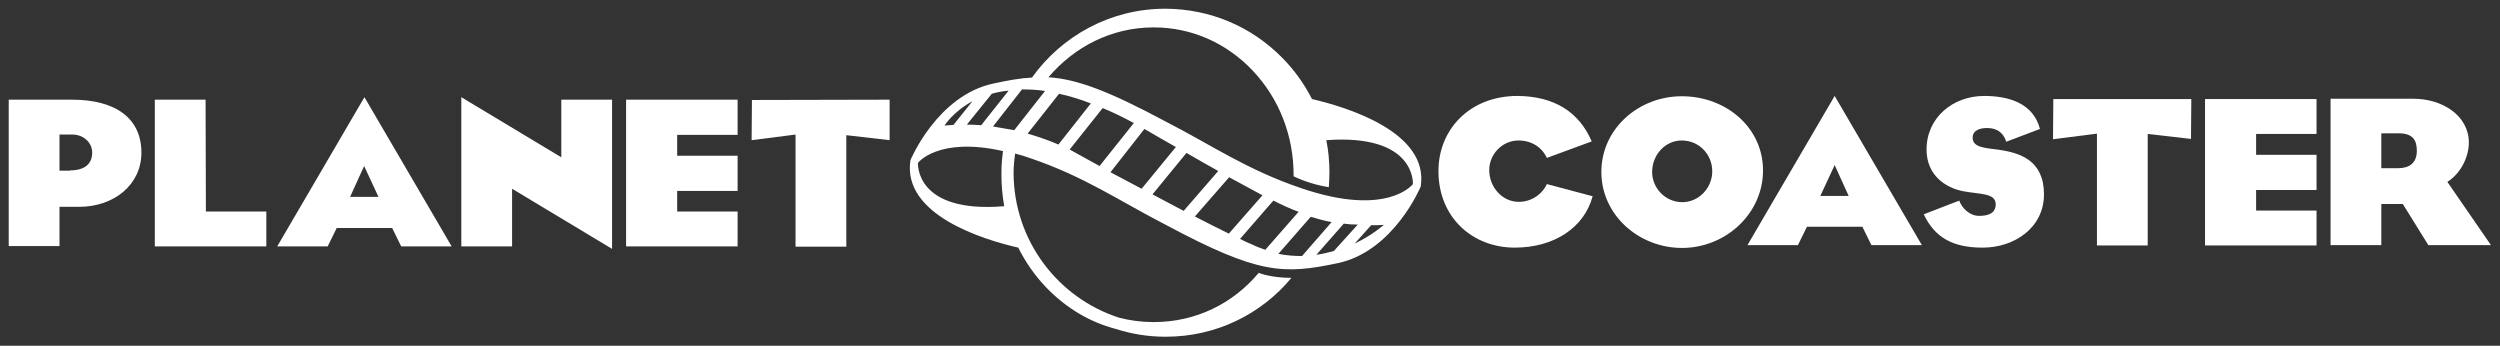
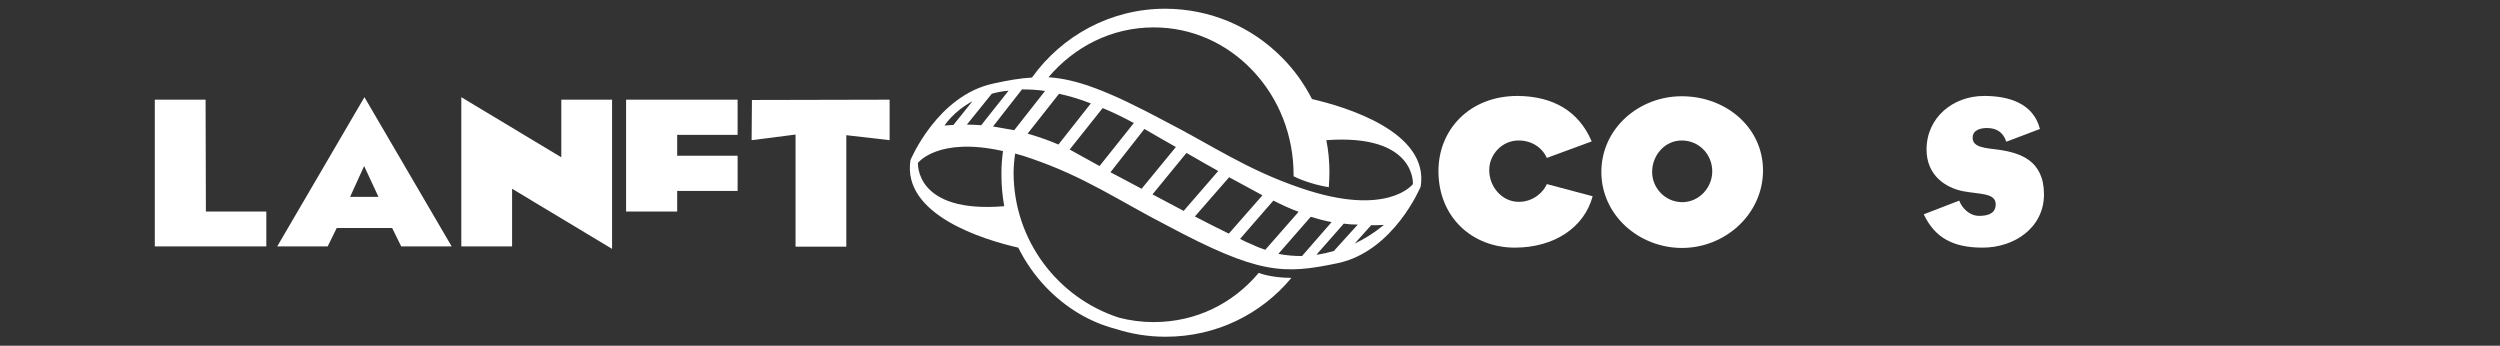
<svg xmlns="http://www.w3.org/2000/svg" version="1.1" id="Layer_1" x="0px" y="0px" viewBox="0 0 802.6 111" style="enable-background:new 0 0 802.6 111;" xml:space="preserve">
  <rect x="0" y="0" width="802.6" height="111" fill="#333333" stroke="none" />
  <style type="text/css">
	.st0{fill:#FFFFFF;}
</style>
  <g id="Text">
</g>
  <g id="Logo">
    <g>
      <g>
-         <path class="st0" d="M2.8,32h20.3c14.2,0,22.3,6.1,22.3,17c0,10.3-8.8,17.4-20,17.4h-6.3V79H2.8V32z M22.5,54.7     c4.8,0,7.1-2.2,7.1-5.7c0-3.3-2.9-5.8-6.3-5.8h-4.2v11.6h3.4V54.7z" />
        <path class="st0" d="M66.1,67.9h19.4v11.2H49.7V32H66L66.1,67.9L66.1,67.9z" />
        <path class="st0" d="M105.2,79.1H89l28-47.9l28,47.9h-16.2l-2.9-5.9h-17.8L105.2,79.1z M112.4,63.2h9.1l-4.6-9.9L112.4,63.2z" />
        <path class="st0" d="M180.2,50.5V32h16.3v47.9l-32.1-19.3v18.5h-16.3V31.2L180.2,50.5z" />
-         <path class="st0" d="M236.8,43.3h-19.4V50h19.4v11.3h-19.4v6.6h19.4v11.2H201V32h35.8V43.3z" />
+         <path class="st0" d="M236.8,43.3h-19.4V50h19.4v11.3h-19.4v6.6h19.4H201V32h35.8V43.3z" />
        <path class="st0" d="M285.6,32v13l-13.9-1.6v35.8h-16.3v-36L241.3,45l0.1-12.9L285.6,32L285.6,32z" />
      </g>
      <g>
        <path class="st0" d="M511,45.4l-14.4,5.3c-1.6-3.5-5-5.6-9.1-5.6c-5.2,0-9.4,4.4-9.4,9.5c0,5.4,4.1,10.2,9.5,10.2     c4.8,0,8-3.3,9-5.7l14.7,3.9c-2.7,10.1-12.4,16.5-25,16.5c-13.5,0-24.5-9.6-24.5-24.6c0-13.2,9.9-24.1,25.4-24.1     C498.8,30.9,506.9,35.8,511,45.4z" />
        <path class="st0" d="M514.1,55.2c0-13.9,12-24.3,25.8-24.3c14.3,0,26.1,10.1,26.1,23.8c0,14-12.1,24.9-26,24.9     C526.2,79.6,514.1,69.1,514.1,55.2z M539.9,64.9c5.4,0.1,9.8-4.5,9.8-9.9s-4.2-9.9-9.8-9.9c-5.4,0-9.5,4.7-9.5,10.1     C530.4,60.4,534.6,64.8,539.9,64.9z" />
-         <path class="st0" d="M577.2,78.7H561l28-47.9l28,47.9h-16.2l-2.9-5.9h-17.8L577.2,78.7z M584.4,62.9h9.1L589,53L584.4,62.9z" />
        <path class="st0" d="M637.9,41.1c-2.2,0-4.6,0.7-4.6,3.1c0,3.2,4,3.3,8.6,3.9c6.5,1,14.3,3.3,14.3,14.3     c0,10.7-9.5,17.1-19.7,17.1c-9.4,0-15.3-3.1-18.9-10.7l11.4-4.4c0.8,2.3,3.2,4.9,6.4,4.9c2.7,0,5.3-0.7,5.3-3.7     c0-3.7-5.1-3.2-10.4-4.2c-5.7-1.1-11.8-5.1-11.8-13.4c0-10.2,8.4-17.2,18.5-17.2c8,0,15.8,2.4,17.9,10.6l-10.8,4.1     C643.1,42.4,640.9,41.1,637.9,41.1z" />
-         <path class="st0" d="M703.4,44.6L689.5,43v35.8h-16.3V42.9l-14.1,1.8l0.1-12.9h44.3" />
-         <path class="st0" d="M743.7,43h-19.4v6.7h19.4V61h-19.4v6.6h19.4v11.2h-35.8v-47h35.8V43z" />
-         <path class="st0" d="M748.2,31.7h26.6c9.3,0,17.8,5.4,17.8,14.1c0,4.1-2.2,9.6-6.9,12.6l14,20.3h-20.1l-8.2-13.2h-6.9v13.2h-16.3     L748.2,31.7L748.2,31.7z M764.5,54h5.4c3.5,0,6-1.6,6-5.6c0-3.3-1.2-5.6-5.8-5.6h-5.6L764.5,54L764.5,54z" />
      </g>
      <g>
        <path class="st0" d="M421.2,31.8c-2.5-4.9-5.7-9.4-9.7-13.4c-9.9-10-23.1-15.5-37.2-15.6h-0.2c-17.6,0-33.2,8.7-42.8,22.1     c-3.8,0.2-7.7,0.9-12.3,1.9c-18.1,3.8-26.7,24.6-26.7,24.6C289.5,69,315.9,77,326.9,79.5c2.3,4.6,5.2,8.8,8.8,12.6     c6.3,6.6,14,11.3,22.5,13.5c5,1.6,10.3,2.5,15.9,2.5h0.2c16.2,0,30.7-7.3,40.3-18.9h-0.1c-6.3,0-10.2-1.5-10.4-1.6l0,0     c-8.3,9.9-20.2,15.8-33.7,15.8h-0.2c-3.7,0-7.4-0.5-10.9-1.4c-19.6-6.3-33.8-24.7-33.9-46.4c0-2.1,0.2-4.2,0.5-6.3     c1.6,0.4,3.2,0.9,4.9,1.5c17.4,5.9,28.5,13.7,43.5,21.4l0,0c29.9,16,37.8,15.9,55.1,12.3c18.1-3.8,26.7-24.6,26.7-24.6     C458.9,42.3,432,34.3,421.2,31.8z M318.8,40.6l9.3-11.9c2.3,0,4.8,0.1,7.4,0.5l-9.9,12.6C323.5,41.4,321.2,41,318.8,40.6z      M323.8,29.1L315,40.2c-1.5-0.1-3-0.2-4.6-0.2l8-9.9C320.1,29.6,321.8,29.3,323.8,29.1z M312.2,32.5l-6.1,7.6     c-0.9,0.1-1.9,0.1-2.9,0.2C303.3,40.3,305.9,35.9,312.2,32.5z M321.5,55.7c0,0.1,0,0.2,0,0.4c0,3.4,0.3,6.8,0.9,10.1     c-28.8,2.4-27.7-13.9-27.7-13.9s6.4-8.5,27.3-3.8c-0.3,2.3-0.5,4.5-0.5,6.9C321.5,55.4,321.5,55.6,321.5,55.7z M329.9,42.9     L340,30.1c3.2,0.7,6.6,1.7,10.2,3.1l-10.4,13.2C337.5,45.4,334.1,44.1,329.9,42.9z M354,34.7c3.2,1.3,6.5,2.9,10,4.8l-11,13.8     c-4.7-2.6-8.2-4.5-9.6-5.3L354,34.7z M367.4,41.4L367.4,41.4c3.6,2.1,6.9,4,10.1,5.8l-11,13.4c-3.6-1.9-6.9-3.7-10-5.3     L367.4,41.4z M370,62.4l10.9-13.3c3.7,2.1,7.1,4.1,10.2,5.8L380,67.7C376.6,65.9,373.2,64.1,370,62.4z M394.6,56.9     c4,2.2,7.5,4.1,10.7,5.8L394.5,75c-3.5-1.7-7.2-3.6-10.9-5.5L394.6,56.9z M398.1,76.7l10.7-12.3c3,1.5,5.6,2.7,8.1,3.6     l-10.7,12.2c-1.4-0.5-2.8-1-4.2-1.7C400.7,78,399.4,77.4,398.1,76.7z M410.4,81.5l10.4-11.9c2.3,0.7,4.5,1.3,6.7,1.7L418,82.2     C415.5,82.2,413,82,410.4,81.5z M431.4,71.8c1.4,0.2,2.9,0.3,4.5,0.3l-7.7,8.5c-1.8,0.5-3.6,0.9-5.6,1.2L431.4,71.8z M434.9,78.2     l5.3-5.9c1.3,0,2.7,0,4.1-0.1C444.3,72.1,440.8,75.4,434.9,78.2z M453.6,59.1c0,0-8.1,10.8-35.9,1.3     c-17.4-5.9-28.5-13.7-43.5-21.4l0,0c-18.5-9.9-28.5-13.6-37.6-14.2c8.3-9.8,20.3-16,33.7-16h0.2c12,0,23.3,5,31.7,13.9     c8.5,9,13.1,20.9,13.1,33.5c0,0.1,0,0.3,0,0.4c1.4,0.7,5.7,2.6,11.3,3.5c0.1-1.5,0.2-3.1,0.2-4.7c0-3.5-0.3-7-1-10.4     C454.7,42.9,453.6,59.1,453.6,59.1z" />
      </g>
    </g>
  </g>
</svg>